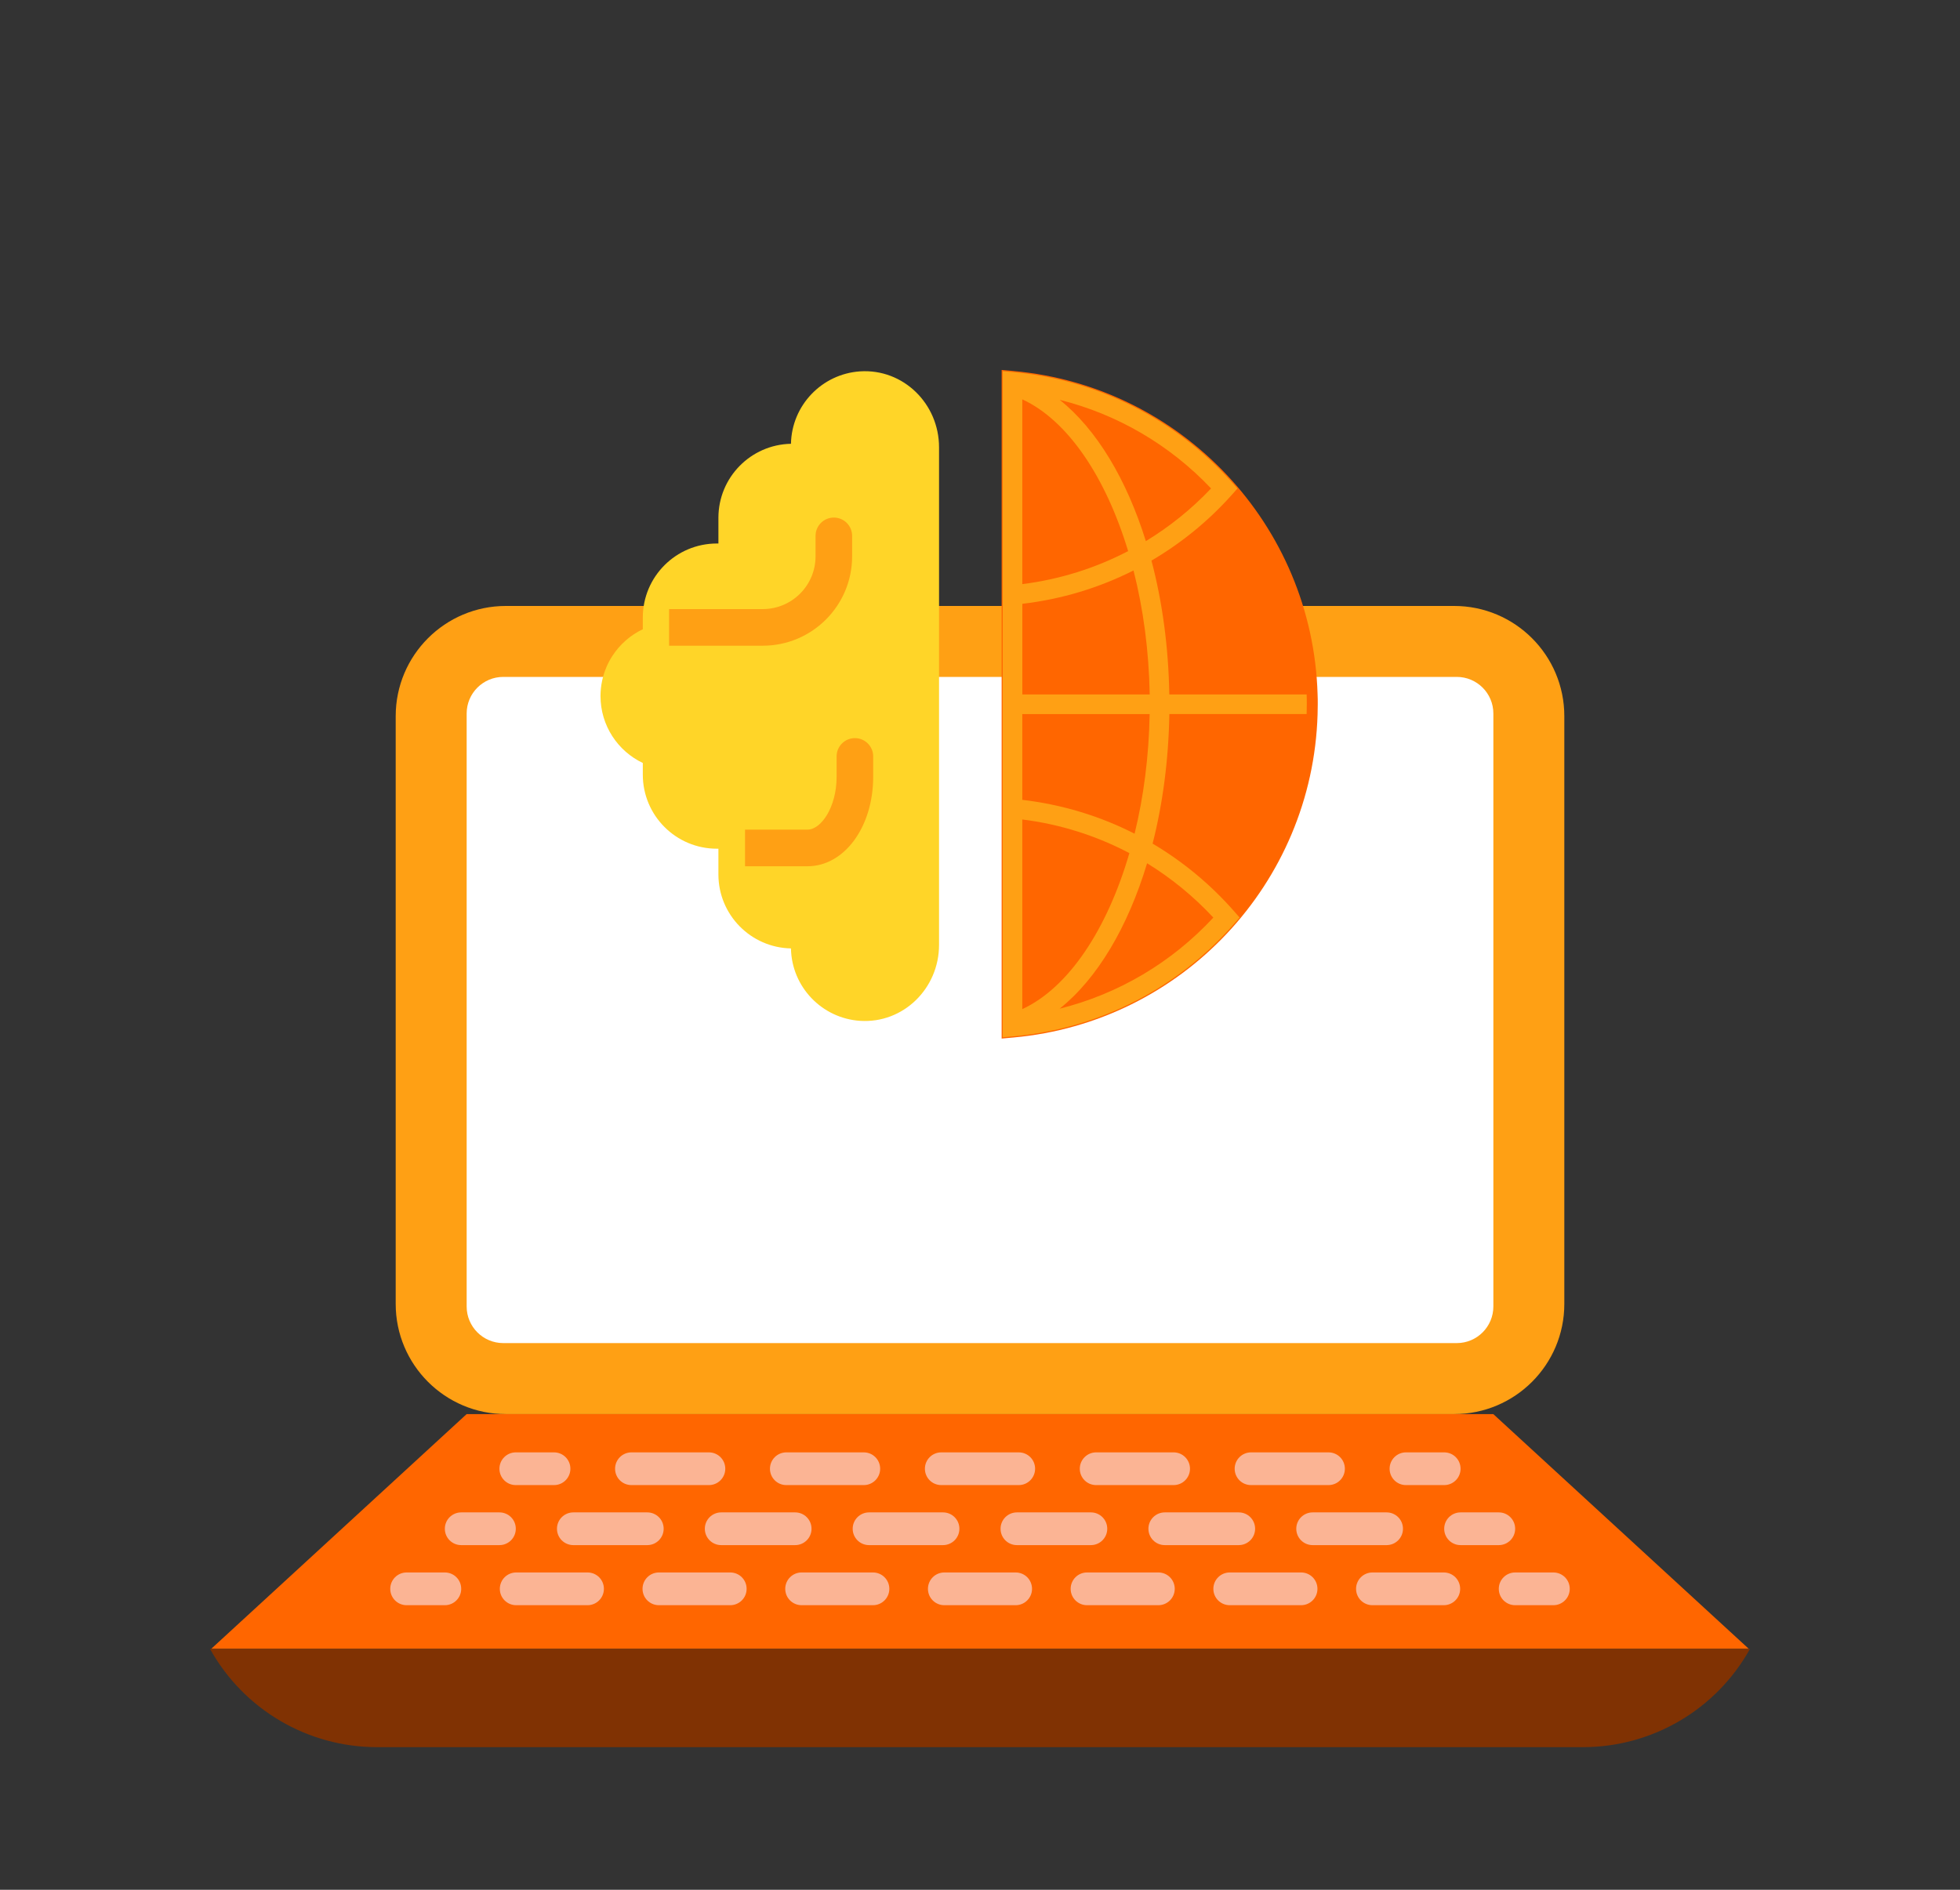
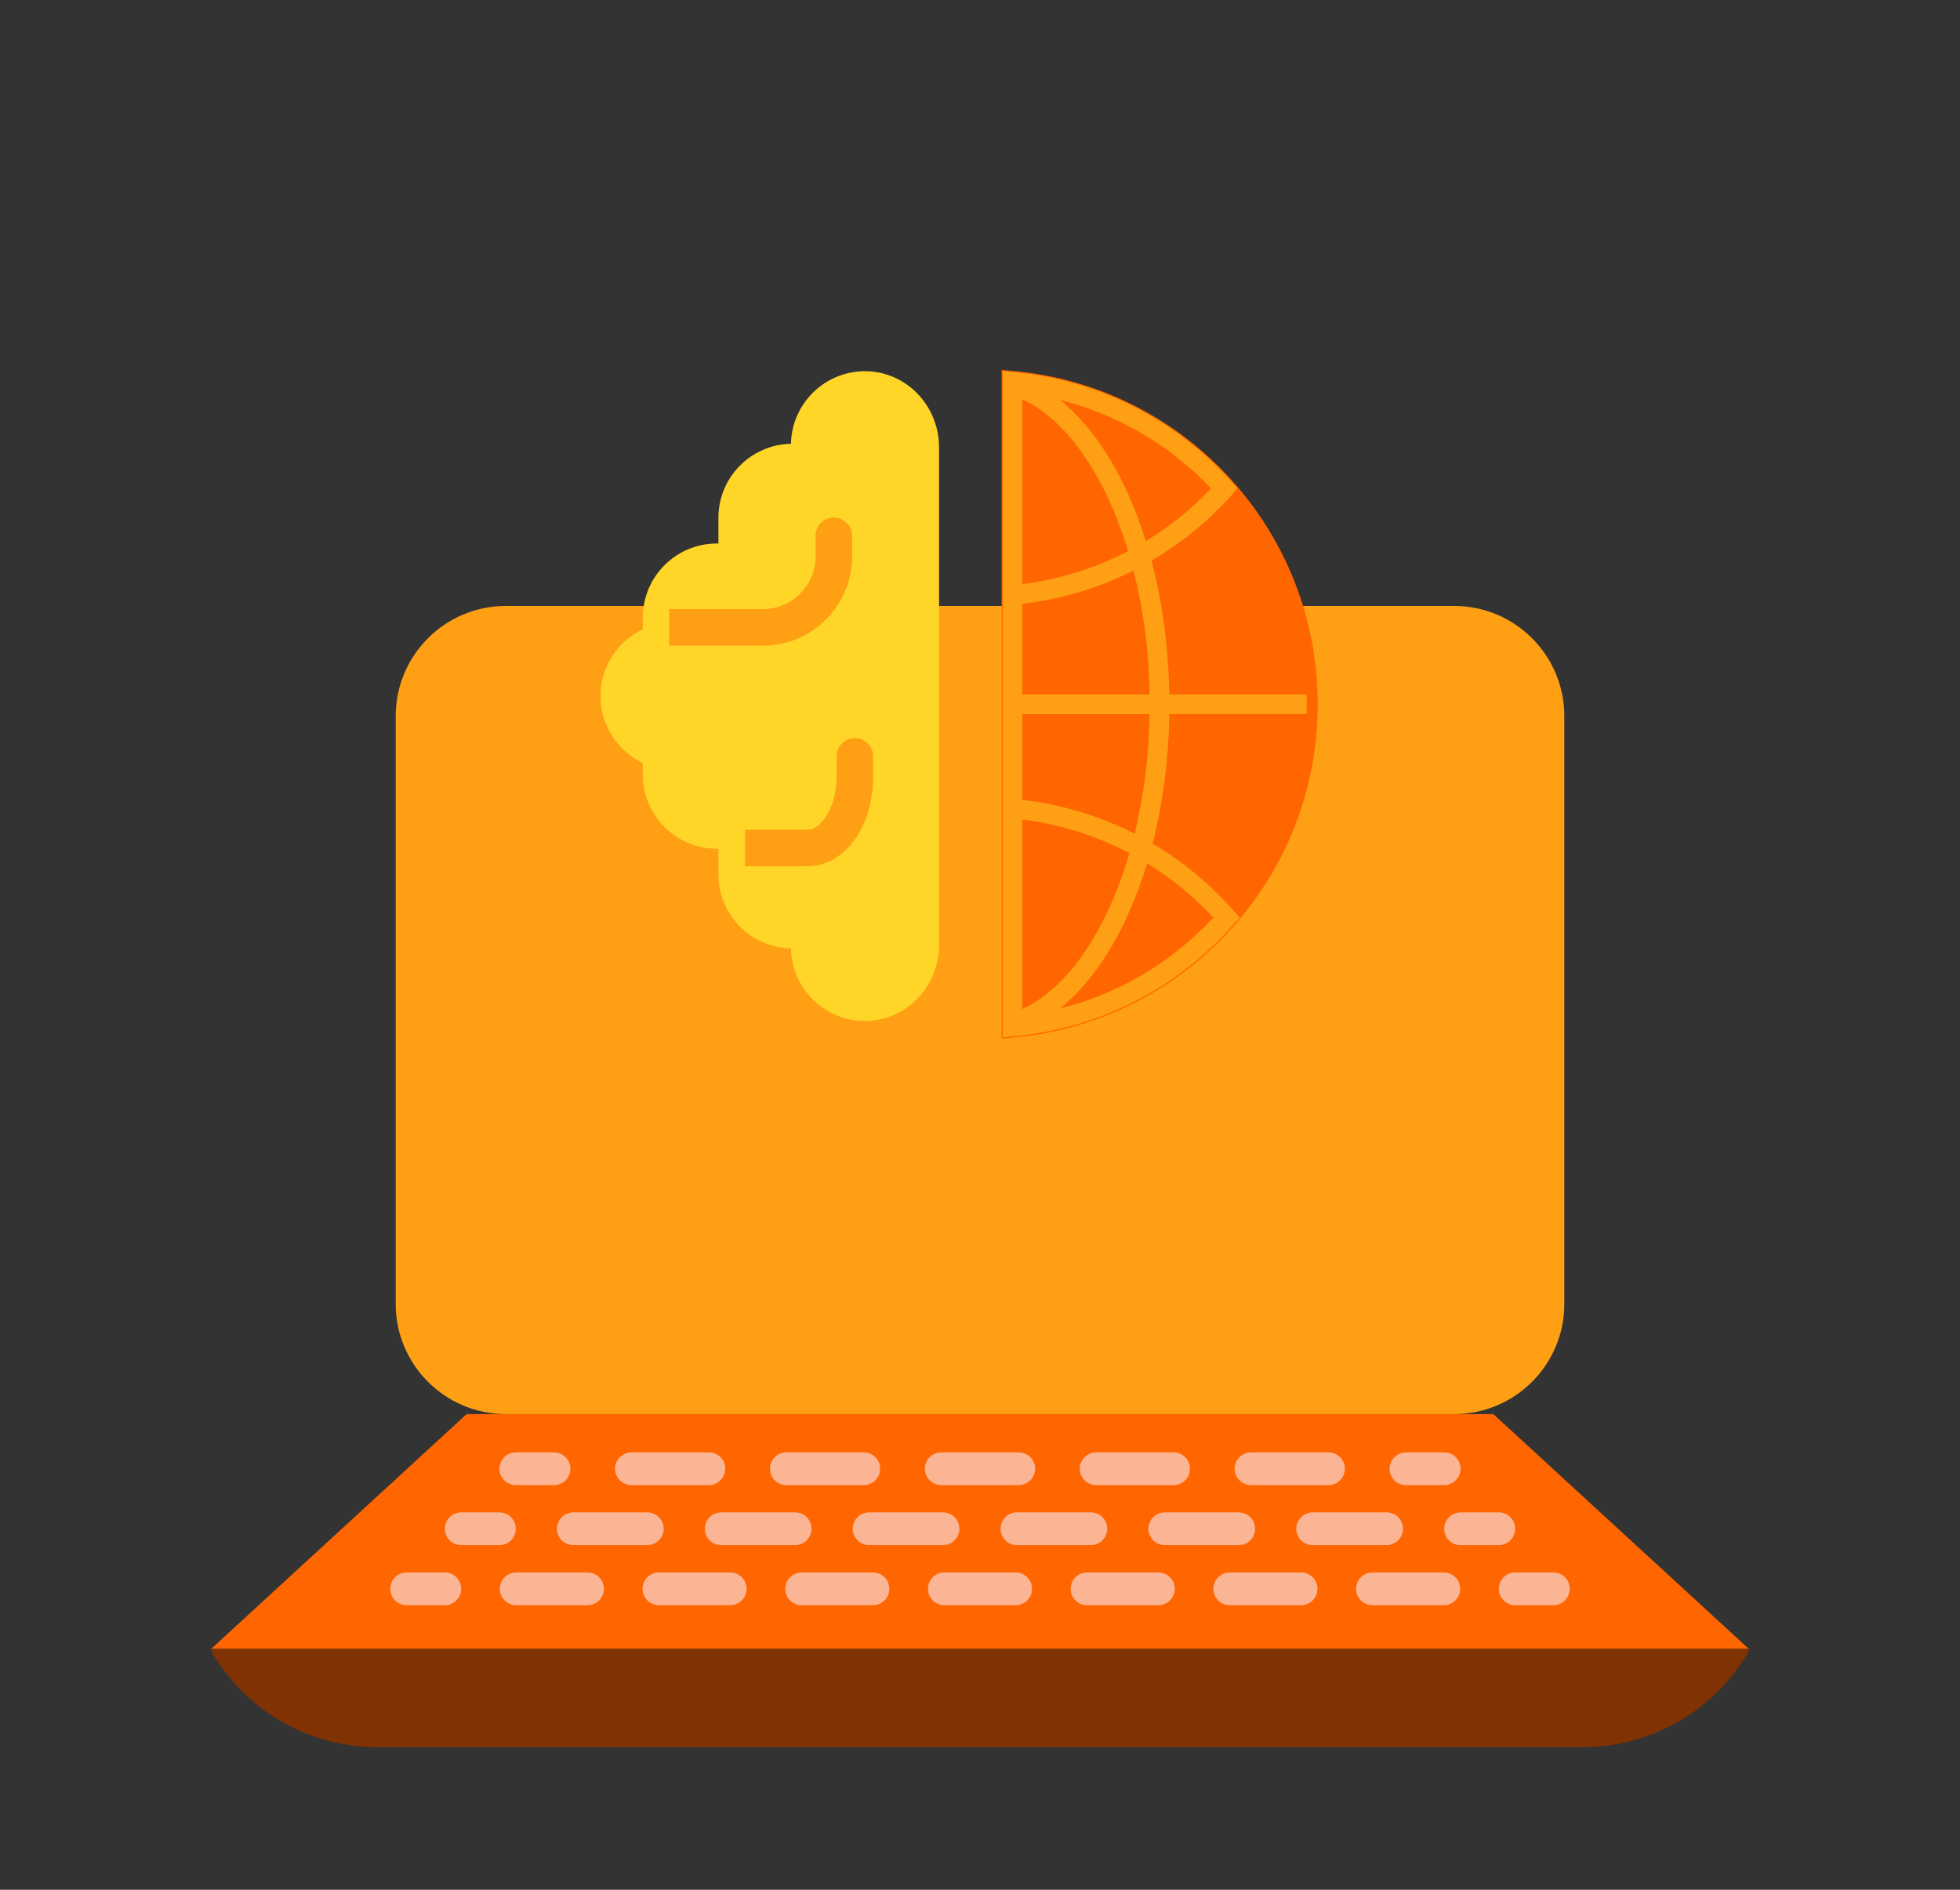
<svg xmlns="http://www.w3.org/2000/svg" width="196" height="189" viewBox="0 0 196 189" fill="none">
  <rect x="0" y="0" width="196" height="189" fill="#333333" stroke="none" />
  <g clip-path="url(#clip0_308_1115)">
    <path d="M145.412 60.603H50.59C44.504 60.603 39.57 65.537 39.57 71.624V130.406C39.57 136.492 44.504 141.426 50.59 141.426H145.412C151.498 141.426 156.432 136.492 156.432 130.406V71.624C156.432 65.537 151.498 60.603 145.412 60.603Z" fill="#FFA014" />
-     <path d="M149.336 71.358V130.666C149.336 132.682 147.699 134.325 145.678 134.325H50.324C48.308 134.325 46.666 132.688 46.666 130.666V71.358C46.666 69.341 48.302 67.699 50.324 67.699H145.678C147.694 67.699 149.336 69.336 149.336 71.358Z" fill="white" />
    <path d="M174.881 164.905H21.119L46.665 141.426H149.33L174.881 164.905Z" fill="#FF6600" />
    <path d="M158.294 174.736H37.706C30.763 174.736 24.369 170.976 21 164.905H175C171.631 170.97 165.237 174.736 158.294 174.736Z" fill="#803203" />
    <path d="M55.403 148.527H51.58C50.674 148.527 49.943 147.797 49.943 146.891C49.943 145.985 50.68 145.254 51.58 145.254H55.403C56.309 145.254 57.039 145.985 57.039 146.891C57.039 147.797 56.303 148.527 55.403 148.527Z" fill="#FBB494" />
    <path d="M132.85 148.527H125.103C124.197 148.527 123.467 147.797 123.467 146.891C123.467 145.985 124.203 145.254 125.103 145.254H132.85C133.757 145.254 134.487 145.985 134.487 146.891C134.487 147.797 133.751 148.527 132.85 148.527ZM117.362 148.527H109.615C108.709 148.527 107.979 147.797 107.979 146.891C107.979 145.985 108.715 145.254 109.615 145.254H117.362C118.268 145.254 118.999 145.985 118.999 146.891C118.999 147.797 118.263 148.527 117.362 148.527ZM101.874 148.527H94.127C93.221 148.527 92.49 147.797 92.49 146.891C92.49 145.985 93.226 145.254 94.127 145.254H101.874C102.78 145.254 103.51 145.985 103.51 146.891C103.51 147.797 102.774 148.527 101.874 148.527ZM86.38 148.527H78.633C77.727 148.527 76.996 147.797 76.996 146.891C76.996 145.985 77.732 145.254 78.633 145.254H86.38C87.286 145.254 88.016 145.985 88.016 146.891C88.016 147.797 87.28 148.527 86.38 148.527ZM70.891 148.527H63.144C62.238 148.527 61.508 147.797 61.508 146.891C61.508 145.985 62.244 145.254 63.144 145.254H70.891C71.797 145.254 72.528 145.985 72.528 146.891C72.528 147.797 71.792 148.527 70.891 148.527Z" fill="#FBB494" />
    <path d="M144.42 148.527H140.598C139.691 148.527 138.961 147.797 138.961 146.891C138.961 145.985 139.697 145.254 140.598 145.254H144.42C145.326 145.254 146.057 145.985 146.057 146.891C146.057 147.797 145.321 148.527 144.42 148.527Z" fill="#FBB494" />
    <path d="M49.944 154.53H46.121C45.215 154.53 44.484 153.8 44.484 152.893C44.484 151.987 45.221 151.257 46.121 151.257H49.944C50.85 151.257 51.58 151.987 51.58 152.893C51.58 153.8 50.844 154.53 49.944 154.53Z" fill="#FBB494" />
    <path d="M138.66 154.53H131.265C130.358 154.53 129.628 153.8 129.628 152.893C129.628 151.987 130.364 151.257 131.265 151.257H138.66C139.566 151.257 140.297 151.987 140.297 152.893C140.297 153.8 139.561 154.53 138.66 154.53ZM123.874 154.53H116.478C115.572 154.53 114.842 153.8 114.842 152.893C114.842 151.987 115.578 151.257 116.478 151.257H123.874C124.78 151.257 125.511 151.987 125.511 152.893C125.511 153.8 124.775 154.53 123.874 154.53ZM109.088 154.53H101.692C100.786 154.53 100.056 153.8 100.056 152.893C100.056 151.987 100.792 151.257 101.692 151.257H109.088C109.994 151.257 110.725 151.987 110.725 152.893C110.725 153.8 109.989 154.53 109.088 154.53ZM94.302 154.53H86.906C86 154.53 85.269 153.8 85.269 152.893C85.269 151.987 86.006 151.257 86.906 151.257H94.302C95.208 151.257 95.939 151.987 95.939 152.893C95.939 153.8 95.202 154.53 94.302 154.53ZM79.516 154.53H72.12C71.214 154.53 70.483 153.8 70.483 152.893C70.483 151.987 71.22 151.257 72.12 151.257H79.516C80.422 151.257 81.153 151.987 81.153 152.893C81.153 153.8 80.416 154.53 79.516 154.53ZM64.73 154.53H57.334C56.428 154.53 55.697 153.8 55.697 152.893C55.697 151.987 56.434 151.257 57.334 151.257H64.73C65.636 151.257 66.366 151.987 66.366 152.893C66.366 153.8 65.63 154.53 64.73 154.53Z" fill="#FBB494" />
    <path d="M149.879 154.53H146.057C145.151 154.53 144.42 153.8 144.42 152.893C144.42 151.987 145.156 151.257 146.057 151.257H149.879C150.785 151.257 151.516 151.987 151.516 152.893C151.516 153.8 150.78 154.53 149.879 154.53Z" fill="#FBB494" />
    <path d="M44.484 160.539H40.662C39.756 160.539 39.025 159.808 39.025 158.902C39.025 157.996 39.762 157.265 40.662 157.265H44.484C45.391 157.265 46.121 157.996 46.121 158.902C46.121 159.808 45.385 160.539 44.484 160.539Z" fill="#FBB494" />
    <path d="M144.379 160.539H137.244C136.338 160.539 135.607 159.808 135.607 158.902C135.607 157.996 136.343 157.265 137.244 157.265H144.379C145.285 157.265 146.016 157.996 146.016 158.902C146.016 159.808 145.28 160.539 144.379 160.539ZM130.108 160.539H122.973C122.067 160.539 121.336 159.808 121.336 158.902C121.336 157.996 122.073 157.265 122.973 157.265H130.108C131.014 157.265 131.745 157.996 131.745 158.902C131.745 159.808 131.009 160.539 130.108 160.539ZM115.838 160.539H108.702C107.796 160.539 107.066 159.808 107.066 158.902C107.066 157.996 107.802 157.265 108.702 157.265H115.838C116.744 157.265 117.474 157.996 117.474 158.902C117.474 159.808 116.738 160.539 115.838 160.539ZM101.567 160.539H94.431C93.525 160.539 92.795 159.808 92.795 158.902C92.795 157.996 93.531 157.265 94.431 157.265H101.567C102.473 157.265 103.203 157.996 103.203 158.902C103.203 159.808 102.467 160.539 101.567 160.539ZM87.296 160.539H80.161C79.254 160.539 78.524 159.808 78.524 158.902C78.524 157.996 79.26 157.265 80.161 157.265H87.296C88.202 157.265 88.933 157.996 88.933 158.902C88.933 159.808 88.196 160.539 87.296 160.539ZM73.025 160.539H65.89C64.984 160.539 64.253 159.808 64.253 158.902C64.253 157.996 64.989 157.265 65.89 157.265H73.025C73.931 157.265 74.662 157.996 74.662 158.902C74.662 159.808 73.926 160.539 73.025 160.539ZM58.754 160.539H51.619C50.713 160.539 49.982 159.808 49.982 158.902C49.982 157.996 50.719 157.265 51.619 157.265H58.754C59.66 157.265 60.391 157.996 60.391 158.902C60.391 159.808 59.655 160.539 58.754 160.539Z" fill="#FBB494" />
    <path d="M155.338 160.539H151.516C150.609 160.539 149.879 159.808 149.879 158.902C149.879 157.996 150.615 157.265 151.516 157.265H155.338C156.244 157.265 156.975 157.996 156.975 158.902C156.975 159.808 156.238 160.539 155.338 160.539Z" fill="#FBB494" />
    <path d="M60.051 69.613C60.051 72.564 61.778 75.118 64.281 76.307V77.473C64.281 81.562 67.594 84.881 71.688 84.881C71.739 84.881 71.79 84.881 71.841 84.881V87.452C71.841 91.495 75.08 94.774 79.096 94.853C79.169 98.71 82.193 101.841 86.004 102.096C90.342 102.379 93.904 98.846 93.904 94.502V44.736C93.904 40.392 90.342 36.858 86.004 37.141C82.199 37.396 79.175 40.528 79.096 44.384C75.075 44.464 71.841 47.748 71.841 51.786V54.357C71.79 54.357 71.739 54.357 71.688 54.357C67.6 54.357 64.281 57.67 64.281 61.764V62.931C63.029 63.525 61.971 64.46 61.229 65.615C61.008 65.955 60.815 66.312 60.657 66.685C60.266 67.591 60.051 68.582 60.051 69.619V69.613Z" fill="#FFD528" />
    <path d="M76.277 64.579H66.91V60.915H76.277C79.193 60.915 81.555 58.553 81.555 55.637V53.593C81.555 52.579 82.376 51.763 83.384 51.763C84.397 51.763 85.213 52.585 85.213 53.593V55.637C85.213 60.575 81.209 64.579 76.271 64.579H76.277Z" fill="#FFA014" />
    <path d="M80.75 86.636H74.504V82.972H80.75C82.121 82.972 83.661 80.713 83.661 77.694V75.65C83.661 74.636 84.482 73.821 85.49 73.821C86.504 73.821 87.319 74.642 87.319 75.65V77.694C87.319 82.706 84.431 86.636 80.75 86.636Z" fill="#FFA014" />
    <path d="M131.758 69.421C131.254 52.517 118.184 38.625 101.353 37.108L100.164 37V103.869L101.353 103.761C118.184 102.244 131.254 88.352 131.758 71.448C131.769 71.114 131.775 70.774 131.775 70.434C131.775 70.095 131.775 69.755 131.758 69.421Z" fill="#FF6600" />
    <path d="M130.663 71.414C130.674 71.091 130.68 70.763 130.68 70.434C130.68 70.106 130.68 69.777 130.663 69.454H116.93C116.851 64.692 116.228 60.15 115.146 56.067C118.108 54.329 120.821 52.131 123.165 49.509L123.748 48.852L123.165 48.196C117.508 41.876 109.755 37.974 101.34 37.215L100.27 37.119V103.744L101.34 103.648C109.88 102.878 117.712 98.891 123.397 92.412L123.964 91.767L123.397 91.121C121.024 88.42 118.272 86.155 115.26 84.371C116.273 80.395 116.857 76.012 116.936 71.414H130.669H130.663ZM121.104 48.852C119.156 50.914 116.958 52.675 114.586 54.119C112.655 47.924 109.653 42.929 105.972 39.99C111.726 41.428 116.97 44.481 121.109 48.852H121.104ZM102.229 39.939C106.776 42.04 110.571 47.703 112.813 55.116C109.534 56.826 105.961 57.953 102.229 58.417V39.939ZM113.351 57.053C114.325 60.864 114.891 65.071 114.971 69.454H102.235V60.388C106.148 59.929 109.902 58.797 113.351 57.053ZM102.229 81.958C106.012 82.428 109.625 83.578 112.938 85.322C110.718 92.945 106.861 98.783 102.229 100.924V81.953V81.958ZM121.336 91.767C117.157 96.275 111.833 99.412 105.967 100.879C109.732 97.871 112.785 92.724 114.71 86.336C117.128 87.825 119.36 89.643 121.336 91.772V91.767ZM113.459 83.38C109.976 81.602 106.182 80.458 102.229 79.993V71.419H114.965C114.891 75.633 114.365 79.688 113.459 83.38Z" fill="#FFA014" />
  </g>
  <defs>
    <clipPath id="clip0_308_1115">
      <rect width="154" height="137.736" fill="white" transform="translate(21 37)" />
    </clipPath>
  </defs>
</svg>